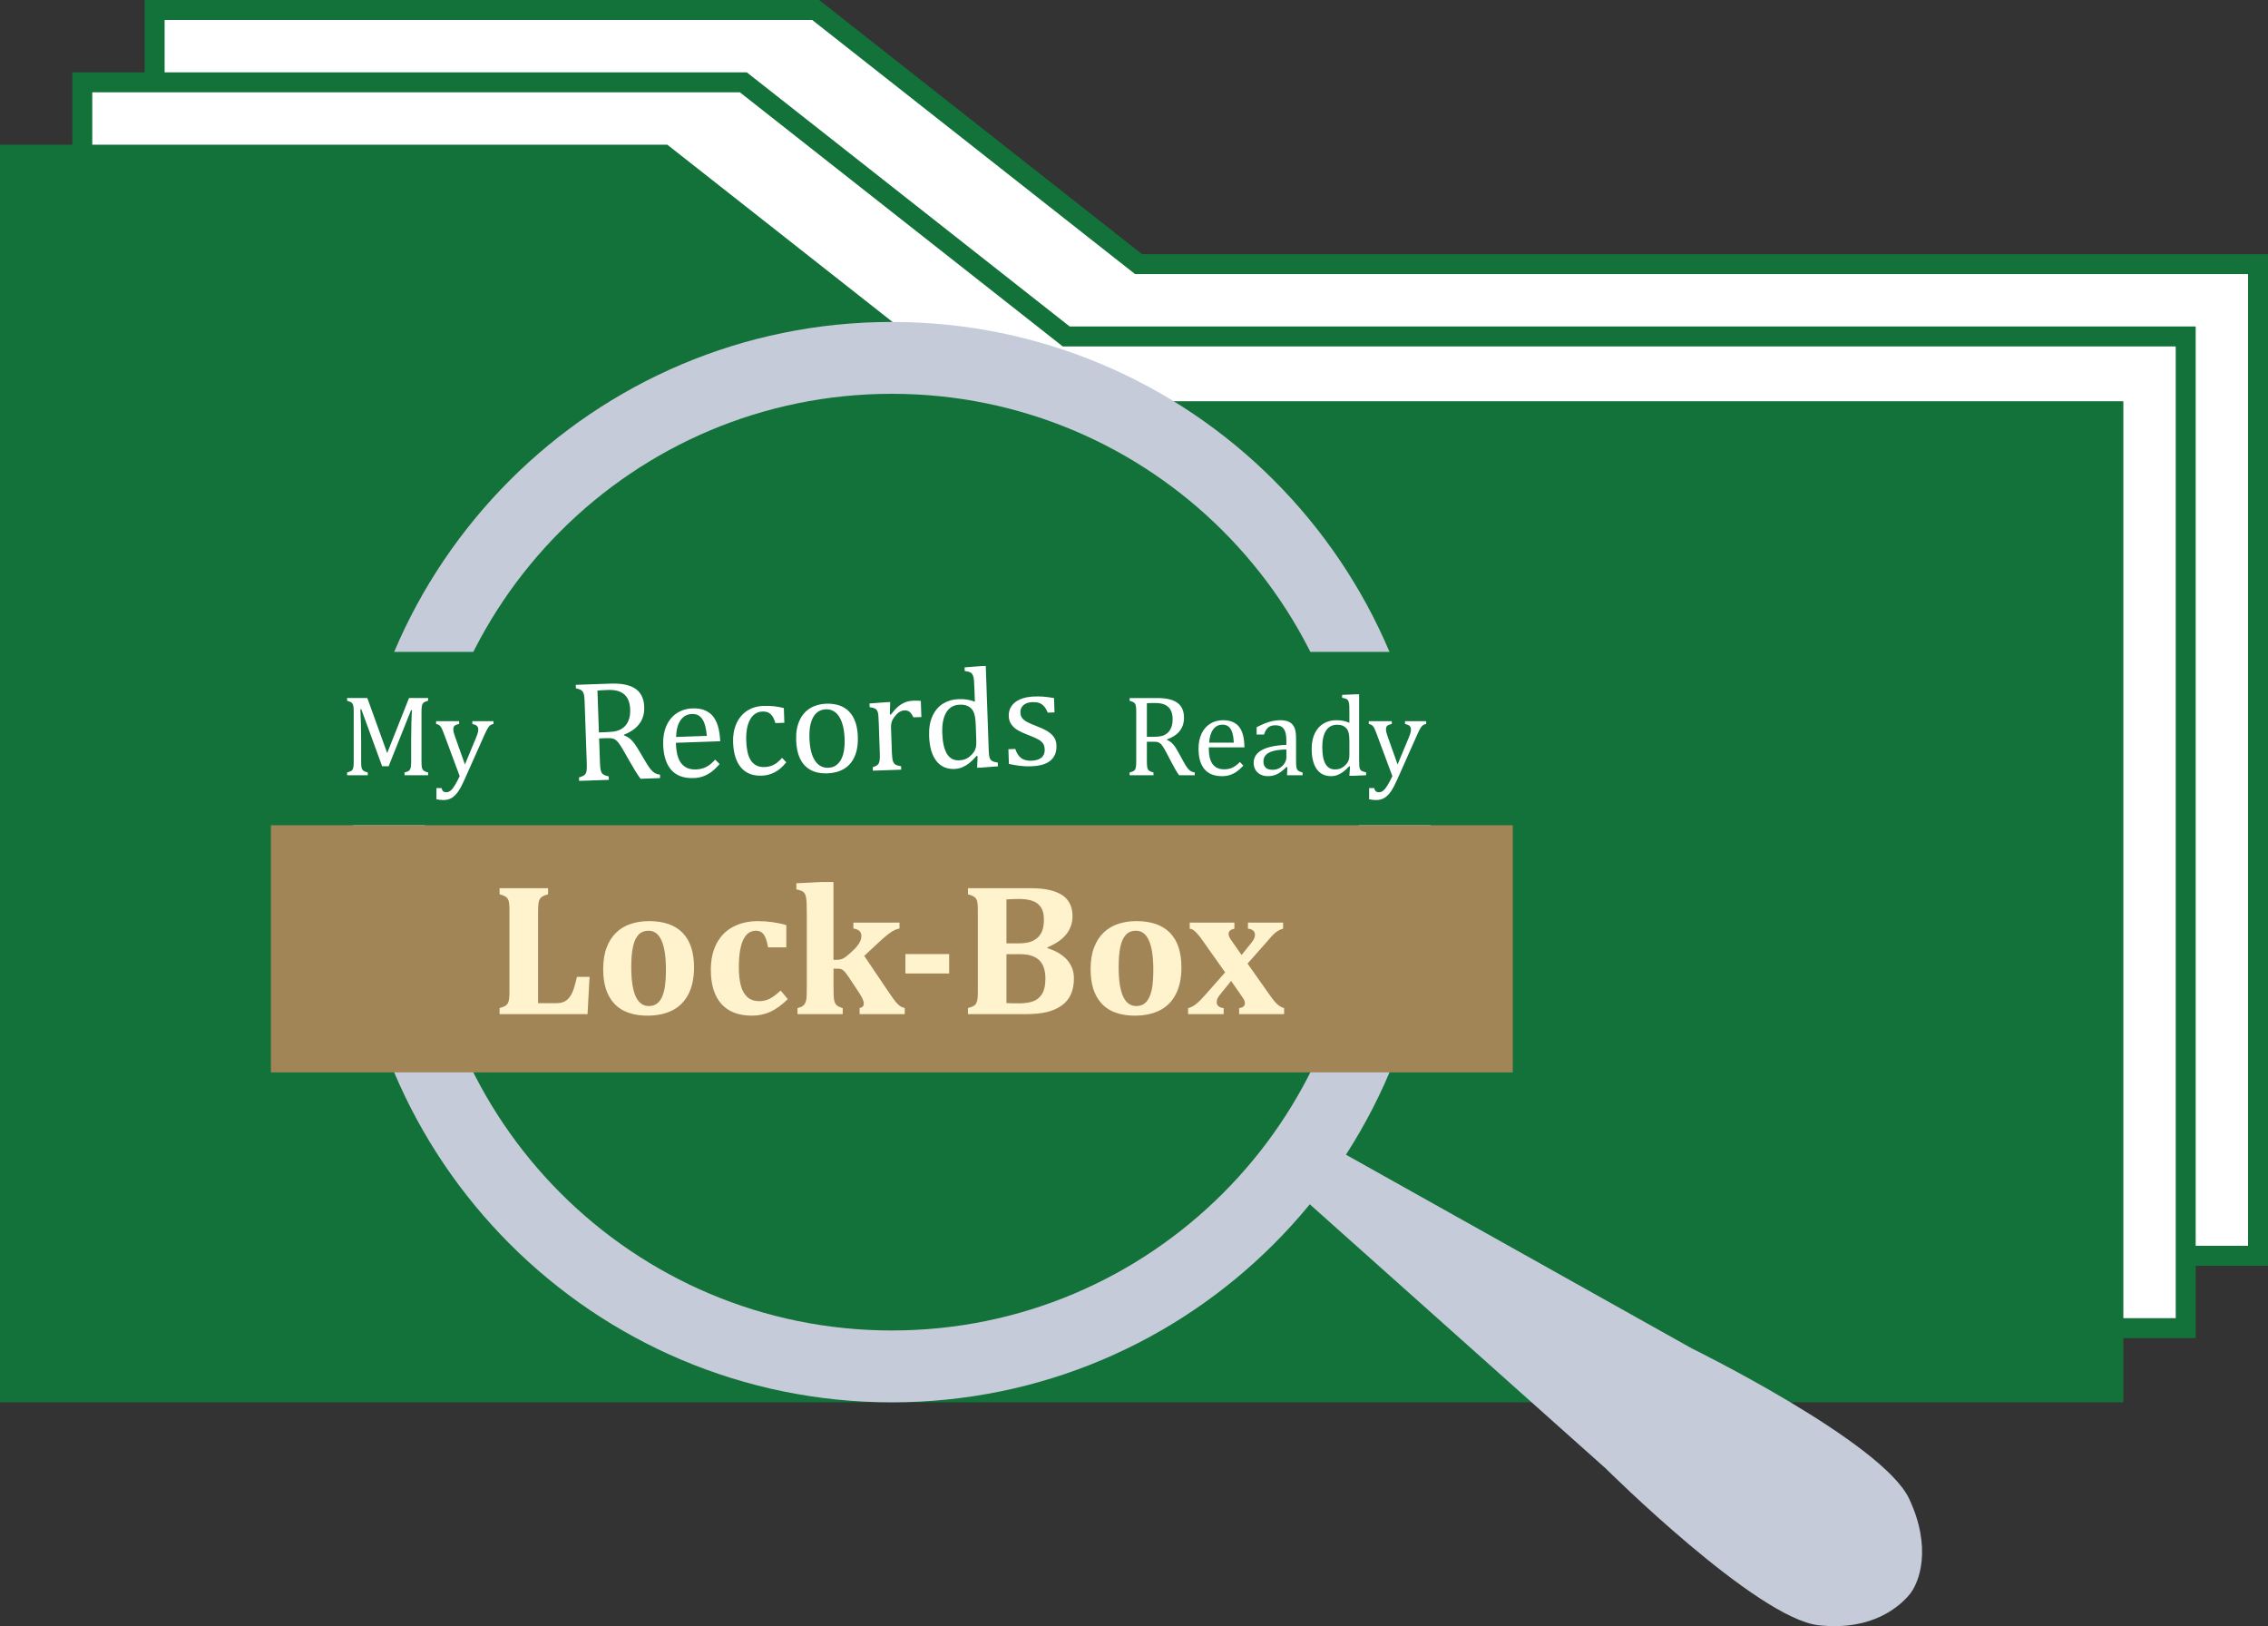
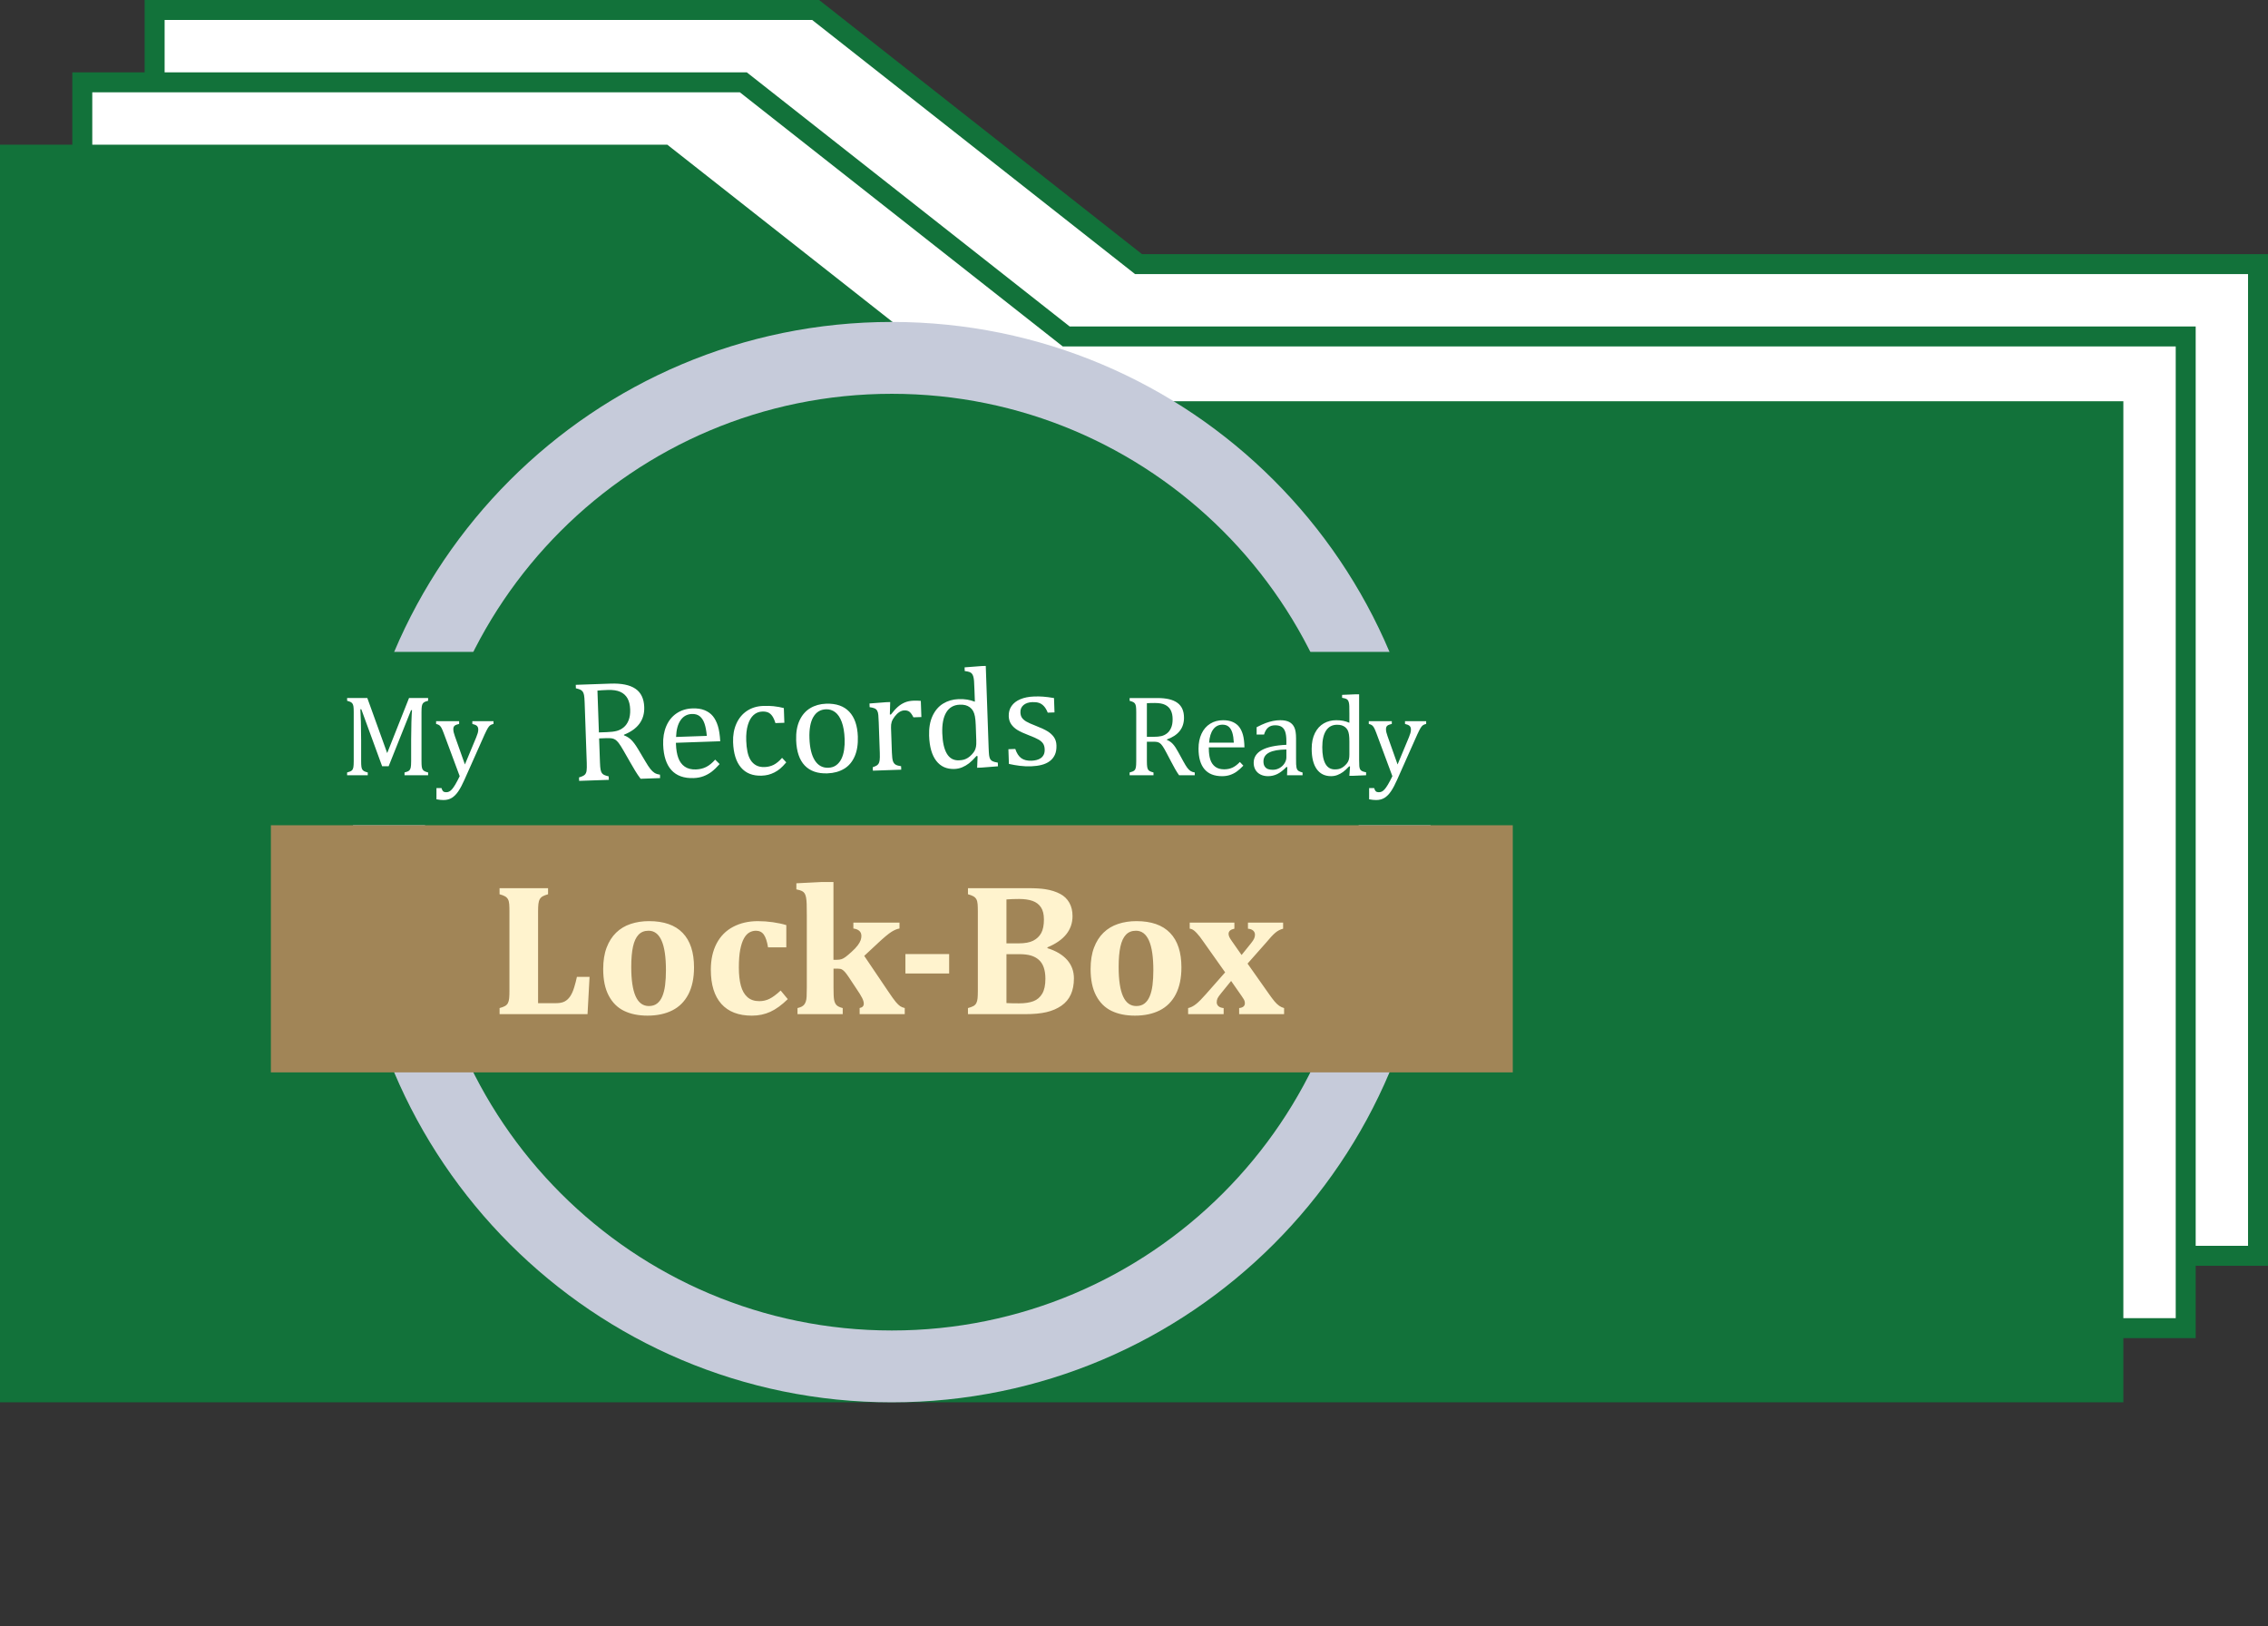
<svg xmlns="http://www.w3.org/2000/svg" id="Layer_1" viewBox="0 0 1320.08 946.33">
  <rect x="0" y="0" width="1320.08" height="946.33" fill="#333333" stroke="none" />
  <defs>
    <style>.cls-1{fill:#fff;}.cls-2{fill:#fff3ce;}.cls-3{fill:#a18557;}.cls-4{fill:#c6cbda;}.cls-5{fill:#12723a;}.cls-6{fill:none;stroke:#12723a;stroke-width:11.62px;}</style>
  </defs>
  <polygon class="cls-1" points="1314.27 153.7 662.68 153.7 474.74 5.81 90 5.81 90 153.7 90 165.93 90 730.81 1314.27 730.81 1314.27 153.7 1314.27 153.7" />
  <polygon class="cls-6" points="1314.27 153.7 662.68 153.7 474.74 5.81 90 5.81 90 153.7 90 165.93 90 730.81 1314.27 730.81 1314.27 153.7 1314.27 153.7" />
  <polygon class="cls-1" points="1272.18 195.8 620.59 195.8 432.64 47.9 47.9 47.9 47.9 195.8 47.9 208.03 47.9 772.91 1272.18 772.91 1272.18 195.8 1272.18 195.8" />
  <polygon class="cls-6" points="1272.18 195.8 620.59 195.8 432.64 47.9 47.9 47.9 47.9 195.8 47.9 208.03 47.9 772.91 1272.18 772.91 1272.18 195.8 1272.18 195.8" />
  <polygon class="cls-5" points="1235.89 233.48 578.12 233.48 388.39 84.19 0 84.19 0 233.48 0 245.83 0 816.07 1235.89 816.07 1235.89 233.48 1235.89 233.48" />
-   <path class="cls-4" d="m1111.22,872.2c-15.49-33-126.62-87.56-126.62-87.56l-211.67-118.54-9.22,12.93-.03-.02-10.02,14.05,180.99,161.54s87.76,87.31,124.01,91.22c31.5,3.39,47.36-11.34,52.89-18.07,5.53-6.73,13.13-26.89-.33-55.56h0Z" />
  <path class="cls-4" d="m519.09,816.07c173.62,0,314.36-140.74,314.36-314.36s-140.74-314.36-314.36-314.36S204.73,328.09,204.73,501.71s140.74,314.36,314.36,314.36h0Z" />
  <path class="cls-5" d="m519.09,774.26c150.52,0,272.54-122.02,272.54-272.55s-122.02-272.54-272.54-272.54-272.54,122.02-272.54,272.54,122.02,272.55,272.54,272.55h0Z" />
  <polygon class="cls-5" points="157.67 379.36 157.67 480.25 880.51 480.25 880.51 379.36 157.67 379.36 157.67 379.36" />
  <path class="cls-1" d="m671.16,431.63c1.08,0,1.88.06,2.42.18.54.12,1.04.34,1.51.66.47.32.99.87,1.55,1.66.56.79,1.28,2.02,2.16,3.69l2.9,5.5c.72,1.38,1.46,2.74,2.21,4.08.75,1.34,1.54,2.59,2.37,3.75h9.12v-1.61c-1.05-.18-1.9-.48-2.54-.92-.64-.44-1.26-1.08-1.88-1.91-.61-.83-1.35-2.04-2.21-3.62l-2.96-5.4c-1.16-2.15-2.22-3.74-3.18-4.76-.95-1.02-2.1-1.81-3.44-2.35v-.26c3.31-1.19,5.8-2.83,7.46-4.94,1.66-2.11,2.49-4.66,2.49-7.67,0-3.93-1.27-6.83-3.82-8.69-2.55-1.87-6.39-2.8-11.52-2.8h-16.3v1.61c1.01.29,1.72.54,2.14.77.42.23.75.54,1,.92.25.38.43.92.54,1.61.11.69.16,1.79.16,3.31v28.48c0,1.62-.07,2.83-.21,3.62-.14.79-.44,1.4-.91,1.83-.46.43-1.37.82-2.73,1.17v1.61h13.9v-1.61c-1.01-.29-1.72-.54-2.14-.77-.42-.23-.75-.53-.99-.89-.24-.36-.42-.9-.54-1.61-.12-.71-.18-1.86-.18-3.44v-11.2h3.62Zm1.19-22.52c2.46,0,4.41.36,5.86,1.09,1.45.72,2.53,1.78,3.24,3.16.71,1.38,1.07,3.12,1.07,5.2s-.3,3.68-.91,5.05c-.6,1.37-1.41,2.44-2.42,3.21-1.01.77-2.11,1.29-3.29,1.56-1.19.27-2.73.41-4.64.41h-3.72v-19.56c1.23-.09,2.83-.13,4.81-.13h0Z" />
  <path class="cls-1" d="m721.67,443.42c-1.43,1.51-2.86,2.61-4.3,3.28-1.44.67-3.06,1-4.86,1-2.13,0-3.86-.5-5.19-1.5-1.33-1-2.28-2.38-2.86-4.15-.58-1.77-.87-3.95-.87-6.54v-.59h20.74c-.07-2.99-.36-5.41-.87-7.26-.52-1.85-1.24-3.39-2.17-4.61-.93-1.22-2.18-2.18-3.74-2.88-1.56-.7-3.45-1.05-5.66-1.05-2.83,0-5.33.68-7.51,2.04-2.17,1.36-3.85,3.29-5.02,5.8-1.17,2.5-1.76,5.39-1.76,8.66,0,5.29,1.15,9.29,3.46,12,2.3,2.71,5.72,4.07,10.24,4.07,1.69,0,3.24-.24,4.64-.71,1.4-.47,2.69-1.12,3.87-1.96,1.17-.83,2.46-1.99,3.87-3.46l-2.01-2.14h0Zm-17.91-11.23c.24-3.36,1.04-5.94,2.39-7.75,1.35-1.81,3.16-2.72,5.42-2.72,1.49,0,2.7.4,3.62,1.2.92.8,1.61,1.95,2.07,3.46.46,1.5.76,3.44.89,5.81h-14.39Zm45.37,18.97h9.02v-1.61c-.97-.26-1.66-.52-2.09-.76-.43-.24-.75-.53-.97-.87-.22-.34-.38-.8-.49-1.37-.11-.57-.18-1.19-.2-1.86-.02-.67-.03-1.82-.03-3.44v-11.46c0-2.88-.33-5.03-.99-6.45-.66-1.43-1.65-2.49-2.96-3.18-1.32-.69-3.06-1.04-5.24-1.04-1.45,0-2.88.15-4.28.44-1.41.3-2.81.7-4.21,1.22-1.41.52-3.16,1.32-5.27,2.42v4.28h4.31c.53-1.8,1.31-3.15,2.35-4.05,1.04-.9,2.42-1.35,4.13-1.35,1.58,0,2.84.31,3.79.92.94.61,1.64,1.58,2.07,2.9.44,1.32.66,3.12.66,5.4v2.14c-6.34.29-11.1,1.3-14.27,3.05-3.17,1.75-4.76,4.22-4.76,7.43,0,1.54.34,2.89,1.02,4.07.68,1.17,1.66,2.09,2.93,2.73,1.27.65,2.74.97,4.41.97,1.89,0,3.67-.41,5.35-1.22,1.68-.81,3.47-2.19,5.38-4.15l.49.13-.16,4.71h0Zm-.4-10.37c0,1.1-.34,2.21-1.02,3.33-.68,1.12-1.63,2.04-2.85,2.77-1.22.72-2.57,1.09-4.07,1.09-1.05,0-1.96-.14-2.73-.41-.77-.27-1.41-.77-1.91-1.5-.51-.72-.76-1.71-.76-2.96,0-2.3,1.11-4.03,3.33-5.17,2.22-1.14,5.55-1.73,10.01-1.78v4.64h0Zm36.68-20.18c-1.25-.53-2.47-.91-3.65-1.14-1.19-.23-2.5-.35-3.95-.35-2.7,0-5.13.61-7.29,1.84-2.16,1.23-3.88,3.1-5.15,5.61-1.27,2.51-1.91,5.57-1.91,9.17,0,5.16.98,9.1,2.93,11.84,1.95,2.73,4.73,4.1,8.33,4.1,1.32,0,2.55-.22,3.7-.66s2.24-1.03,3.26-1.76c1.02-.74,2.22-1.84,3.61-3.31l.49.13-.4,5.4h1.98l7.77-.33v-1.71c-1.19-.24-2.01-.5-2.49-.77-.47-.27-.82-.63-1.04-1.07-.22-.44-.36-1.03-.43-1.76-.07-.74-.1-1.96-.1-3.67v-38.13h-1.94l-7.97.33v1.71c1.12.2,1.89.4,2.32.59s.77.46,1.02.79c.25.33.45.79.59,1.37.14.58.23,1.29.26,2.12.03.83.05,2.3.05,4.41v5.24h0Zm0,18.41c0,1.08-.08,1.95-.23,2.63-.15.68-.38,1.28-.68,1.81-.3.53-.76,1.11-1.4,1.75-.64.64-1.26,1.14-1.88,1.5-.61.36-1.24.63-1.88.79-.64.16-1.44.25-2.4.25-2.46,0-4.29-1.1-5.5-3.29-1.21-2.19-1.81-5.4-1.81-9.61s.74-7.45,2.21-9.7c1.47-2.25,3.61-3.38,6.42-3.38,1.03,0,1.91.11,2.65.33.74.22,1.41.57,2.03,1.05.61.48,1.1,1.08,1.47,1.78.36.7.62,1.57.77,2.6.15,1.03.23,2.4.23,4.12v7.38h0Z" />
  <path class="cls-1" d="m825.09,427.09c.64-1.4,1.19-2.5,1.65-3.28.46-.78.92-1.35,1.38-1.71.46-.36,1.12-.63,1.98-.81v-1.61h-12.32v1.61c1.27.29,2.17.67,2.68,1.15.52.48.77,1.2.77,2.14,0,.64-.1,1.32-.31,2.06-.21.74-.5,1.54-.87,2.42l-6.59,15.81-5.86-16.5c-.31-.86-.53-1.6-.68-2.24-.14-.64-.21-1.25-.21-1.84s.1-1.04.3-1.4c.2-.36.5-.66.92-.89.42-.23,1.14-.47,2.17-.71v-1.61h-13.4v1.61c.86.2,1.49.46,1.91.79.42.33.81.81,1.17,1.45.36.64.84,1.76,1.43,3.36l9.22,24.79c-.94,1.95-1.79,3.57-2.55,4.84-.76,1.27-1.42,2.22-1.98,2.83-.56.61-1.1,1.05-1.61,1.3-.52.25-1.1.38-1.76.38-.75,0-1.32-.18-1.71-.53-.4-.35-.72-.98-.99-1.88h-2.93v6.52c1.51.29,2.88.43,4.08.43,1.89,0,3.52-.43,4.89-1.28,1.37-.86,2.63-2.13,3.77-3.82,1.14-1.69,2.32-3.9,3.52-6.62l11.92-26.77h0Z" />
  <path class="cls-1" d="m353.22,429.58c1.34-.05,2.34,0,3.02.12.67.13,1.31.38,1.91.75.6.38,1.27,1.04,2,2,.73.96,1.68,2.46,2.84,4.49l3.84,6.71c.96,1.69,1.93,3.35,2.92,4.98.99,1.63,2.02,3.16,3.11,4.57l11.34-.4-.07-2.01c-1.32-.17-2.38-.52-3.19-1.04-.81-.52-1.62-1.28-2.42-2.29-.8-1.01-1.77-2.48-2.9-4.41l-3.92-6.59c-1.54-2.62-2.93-4.55-4.16-5.78-1.23-1.23-2.69-2.15-4.38-2.78v-.33c4.06-1.62,7.08-3.77,9.05-6.47,1.97-2.69,2.89-5.91,2.76-9.65-.17-4.89-1.88-8.44-5.13-10.65-3.25-2.21-8.07-3.2-14.45-2.98l-20.27.71.07,2.01c1.27.31,2.17.6,2.7.87.53.27.96.64,1.29,1.1.33.47.58,1.13.75,1.98.17.86.28,2.22.35,4.11l1.24,35.42c.07,2.02.03,3.52-.11,4.51-.14.99-.49,1.76-1.05,2.31-.55.55-1.67,1.08-3.35,1.57l.07,2.01,17.28-.6-.07-2.01c-1.27-.31-2.17-.6-2.7-.87-.53-.27-.95-.62-1.27-1.06-.32-.44-.57-1.1-.75-1.98-.18-.88-.31-2.31-.37-4.27l-.49-13.92,4.5-.16h0Zm.5-28.06c3.06-.11,5.5.26,7.34,1.1s3.22,2.1,4.17,3.79c.95,1.69,1.47,3.83,1.56,6.42.09,2.48-.22,4.59-.91,6.33-.69,1.73-1.65,3.1-2.87,4.1-1.22,1-2.56,1.7-4.03,2.09-1.46.39-3.38.63-5.76.71l-4.63.16-.85-24.33c1.52-.16,3.52-.29,5.97-.37h0Z" />
  <path class="cls-1" d="m416.27,442.05c-1.71,1.95-3.44,3.37-5.2,4.26-1.76.9-3.76,1.38-6,1.46-2.65.09-4.82-.45-6.52-1.64-1.7-1.18-2.94-2.86-3.74-5.04-.8-2.17-1.26-4.87-1.37-8.09l-.03-.74,25.8-.9c-.21-3.71-.68-6.71-1.4-8.99-.72-2.28-1.69-4.16-2.9-5.64-1.21-1.47-2.8-2.61-4.77-3.42-1.97-.81-4.33-1.16-7.09-1.06-3.52.12-6.6,1.08-9.25,2.87-2.64,1.79-4.64,4.26-5.99,7.43-1.35,3.16-1.96,6.78-1.81,10.85.23,6.58,1.84,11.51,4.82,14.78,2.98,3.27,7.29,4.81,12.91,4.61,2.1-.07,4.02-.43,5.74-1.08,1.73-.65,3.3-1.52,4.73-2.6,1.42-1.09,2.98-2.58,4.66-4.47l-2.59-2.57h0Zm-22.77-13.19c.15-4.19,1.03-7.44,2.63-9.75,1.6-2.31,3.81-3.52,6.62-3.61,1.86-.06,3.38.38,4.56,1.34,1.18.96,2.09,2.36,2.73,4.21.64,1.85,1.09,4.25,1.36,7.19l-17.9.62h0Zm56.96-17.88c-1.91-.19-3.98-.25-6.22-.17-3.6.13-6.76,1.08-9.45,2.87-2.7,1.79-4.76,4.27-6.18,7.45-1.42,3.18-2.06,6.79-1.92,10.83.23,6.47,1.76,11.37,4.61,14.7,2.85,3.33,6.85,4.91,12.01,4.73,1.39-.05,2.68-.22,3.86-.52,1.18-.3,2.37-.75,3.56-1.35,1.19-.6,2.31-1.34,3.35-2.21,1.04-.87,2.22-2.09,3.56-3.67l-2.43-2.62c-1.68,1.92-3.32,3.27-4.92,4.07-1.6.79-3.34,1.22-5.22,1.29-1.94.07-3.58-.26-4.91-.98-1.34-.72-2.43-1.75-3.26-3.08-.84-1.34-1.46-2.96-1.85-4.88s-.63-4.03-.71-6.35c-.13-3.63.2-6.72.97-9.26.77-2.54,1.87-4.45,3.31-5.73,1.43-1.28,3.1-1.95,5.01-2.02,1.34-.05,2.46.12,3.38.5s1.73,1.07,2.45,2.07c.72,1,1.34,2.38,1.87,4.14l5.2-.18-.3-8.56c-1.93-.51-3.85-.86-5.76-1.05h0Zm40.85,36.42c2.7-1.64,4.75-4.04,6.14-7.21,1.39-3.16,2.01-7.01,1.85-11.55-.22-6.36-1.89-11.19-5.02-14.48-3.12-3.29-7.6-4.84-13.45-4.64-3.49.12-6.58.99-9.26,2.6-2.68,1.61-4.75,4-6.21,7.17-1.46,3.17-2.11,7-1.96,11.51.23,6.55,1.9,11.45,5,14.69,3.11,3.24,7.5,4.76,13.18,4.56,3.77-.13,7-1.02,9.71-2.66h0Zm-17.96-30.06c1.66-2.93,4.14-4.45,7.45-4.57,1.97-.07,3.73.49,5.31,1.68,1.57,1.19,2.85,3.09,3.83,5.71.98,2.62,1.54,5.93,1.68,9.95.08,2.16-.03,4.23-.32,6.22-.29,1.99-.81,3.75-1.56,5.28-.75,1.53-1.76,2.76-3.01,3.69-1.25.93-2.79,1.43-4.62,1.49-3.33.12-5.94-1.3-7.84-4.26-1.89-2.95-2.94-7.24-3.14-12.87-.18-5.3.55-9.41,2.21-12.34h0Zm44.81-8.78l-2.5.09-9.57.74.07,2.13c1.24.18,2.19.41,2.87.7.68.29,1.19.75,1.54,1.38.35.63.57,1.48.66,2.54.09,1.06.17,2.47.23,4.22l.62,17.86c.07,1.91.03,3.32-.1,4.23-.13.91-.35,1.58-.67,2.03-.31.45-.69.8-1.13,1.06-.44.26-1.18.57-2.2.94l.07,2.01,16.5-.58-.07-2.01c-1.4-.2-2.46-.5-3.17-.91-.71-.41-1.23-1.08-1.57-2.02-.33-.93-.54-2.64-.63-5.12l-.5-14.33c-.05-1.31.08-2.45.39-3.42.31-.97.89-2.01,1.76-3.14.86-1.12,1.77-1.99,2.72-2.6.95-.61,1.92-.93,2.9-.96,1.28-.04,2.31.25,3.07.9.76.64,1.49,1.69,2.2,3.14l4.63-.16-.33-9.42c-1.29-.12-2.73-.15-4.31-.1-1.88.07-3.56.41-5.03,1.04-1.47.63-2.83,1.49-4.07,2.58-1.25,1.1-2.59,2.59-4.03,4.47l-.58-.1.2-7.18h0Z" />
  <path class="cls-1" d="m567.44,408.36c-1.58-.6-3.11-1.02-4.59-1.25-1.48-.24-3.13-.32-4.93-.26-3.36.12-6.36.99-8.99,2.61-2.64,1.62-4.69,4.03-6.17,7.21-1.47,3.18-2.13,7.01-1.98,11.49.22,6.42,1.61,11.28,4.16,14.59,2.55,3.31,6.06,4.89,10.54,4.74,1.64-.06,3.16-.38,4.58-.98s2.74-1.37,3.98-2.33c1.24-.96,2.68-2.38,4.34-4.27l.62.14-.26,6.73,2.46-.09,9.65-.75-.07-2.13c-1.48-.25-2.53-.53-3.13-.85-.6-.32-1.04-.75-1.34-1.29-.29-.54-.49-1.26-.61-2.17-.11-.91-.21-2.43-.28-4.56l-1.66-47.42-2.42.08-9.9.76.07,2.13c1.4.2,2.37.41,2.91.64.54.23.98.54,1.3.94.33.4.59.96.8,1.67.2.72.34,1.59.42,2.63.08,1.04.16,2.86.25,5.49l.23,6.51h0Zm.8,22.89c.05,1.34-.01,2.43-.17,3.29-.16.85-.42,1.61-.76,2.28-.35.67-.9,1.41-1.66,2.23-.76.82-1.52,1.47-2.27,1.94-.75.48-1.52.83-2.3,1.06-.79.23-1.78.37-2.98.41-3.06.11-5.39-1.18-6.98-3.86-1.6-2.68-2.49-6.64-2.67-11.88s.59-9.29,2.32-12.16c1.73-2.86,4.34-4.35,7.84-4.48,1.28-.04,2.39.05,3.31.29.92.24,1.78.65,2.56,1.22.78.57,1.42,1.29,1.9,2.15.48.86.84,1.93,1.08,3.2.24,1.28.39,2.98.47,5.11l.32,9.17h0Zm45.25-25.03c-2.56-.43-4.68-.7-6.36-.82-1.69-.12-3.43-.15-5.23-.08-3.09.11-5.76.64-8.02,1.59-2.26.95-3.97,2.28-5.13,3.97-1.16,1.69-1.7,3.66-1.62,5.9.06,1.83.55,3.4,1.46,4.71.91,1.31,2.13,2.43,3.66,3.36,1.54.93,3.56,1.87,6.08,2.82,2.94,1.13,4.99,2.03,6.16,2.72,1.17.68,2.05,1.45,2.62,2.31.58.85.89,1.98.94,3.37.04,1.23-.14,2.26-.55,3.09-.41.83-.97,1.5-1.69,2.01-.72.5-1.55.87-2.48,1.11s-1.89.37-2.88.41c-2.54.09-4.55-.41-6.04-1.49-1.49-1.08-2.64-2.87-3.47-5.35l-4.01.14.3,8.56c2.07.47,4.18.84,6.35,1.11,2.17.27,4.4.36,6.69.28,2.18-.08,4.19-.35,6.02-.83,1.83-.47,3.4-1.2,4.7-2.17,1.3-.97,2.3-2.21,2.99-3.71.69-1.5.99-3.33.92-5.49-.06-1.86-.55-3.44-1.46-4.75-.91-1.31-2.14-2.44-3.69-3.4-1.55-.96-3.74-1.99-6.57-3.09-2.8-1.08-4.76-1.95-5.87-2.62-1.12-.67-1.95-1.41-2.5-2.21-.55-.8-.84-1.83-.89-3.09-.06-1.77.54-3.2,1.8-4.27,1.26-1.07,2.98-1.64,5.17-1.72,1.5-.05,2.78.09,3.83.44,1.05.35,2,.98,2.85,1.89.85.91,1.61,2.18,2.26,3.8l3.93-.14-.29-8.35h0Z" />
  <path class="cls-1" d="m249.2,406.21h-11.13l-12.71,32.04-11.56-32.04h-11.76v1.61c1.01.29,1.72.54,2.14.77.42.23.75.54,1,.92.25.38.43.92.54,1.61.11.69.16,1.79.16,3.31v28.48c0,1.62-.07,2.83-.21,3.62-.14.79-.44,1.4-.91,1.83-.46.43-1.37.82-2.73,1.17v1.61h12.02v-1.61c-1.01-.26-1.74-.53-2.19-.79-.45-.26-.79-.59-1.02-.99s-.4-.93-.49-1.61c-.1-.68-.15-1.76-.15-3.23v-12.05c0-3.71-.05-7.32-.15-10.83-.1-3.51-.2-5.94-.31-7.28h.56l12.12,33.16h3.79l13.04-32.63h.56c-.13,1.25-.25,3.57-.35,6.96-.1,3.39-.15,6.75-.15,10.06v12.61c0,1.78-.09,3.05-.26,3.82-.18.77-.51,1.35-.99,1.75-.48.4-1.35.75-2.6,1.05v1.61h13.73v-1.61c-1.01-.26-1.74-.53-2.19-.79-.45-.26-.79-.59-1.02-.99s-.4-.93-.49-1.61c-.1-.68-.15-1.76-.15-3.23v-28.48c0-1.51.06-2.63.18-3.36.12-.72.31-1.27.56-1.63.25-.36.59-.66,1.02-.91.43-.24,1.12-.48,2.09-.72v-1.61h0Zm33.03,20.88c.64-1.4,1.19-2.5,1.65-3.28.46-.78.92-1.35,1.38-1.71.46-.36,1.12-.63,1.98-.81v-1.61h-12.32v1.61c1.27.29,2.17.67,2.68,1.15.52.48.77,1.2.77,2.14,0,.64-.1,1.32-.31,2.06-.21.74-.5,1.54-.87,2.42l-6.59,15.81-5.86-16.5c-.31-.86-.53-1.6-.68-2.24-.14-.64-.21-1.25-.21-1.84s.1-1.04.3-1.4c.2-.36.5-.66.92-.89.42-.23,1.14-.47,2.17-.71v-1.61h-13.4v1.61c.86.2,1.49.46,1.91.79.42.33.81.81,1.17,1.45.36.64.84,1.76,1.43,3.36l9.22,24.79c-.94,1.95-1.79,3.57-2.55,4.84-.76,1.27-1.42,2.22-1.98,2.83-.56.61-1.1,1.05-1.61,1.3-.52.25-1.1.38-1.76.38-.75,0-1.32-.18-1.71-.53-.4-.35-.72-.98-.99-1.88h-2.93v6.52c1.51.29,2.88.43,4.08.43,1.89,0,3.52-.43,4.89-1.28,1.37-.86,2.63-2.13,3.77-3.82,1.14-1.69,2.32-3.9,3.52-6.62l11.92-26.77h0Z" />
  <polygon class="cls-3" points="157.67 480.25 157.67 624.06 880.51 624.06 880.51 480.25 157.67 480.25 157.67 480.25" />
  <path class="cls-2" d="m290.77,516.87v3.54c1.36.36,2.43.76,3.2,1.21.77.45,1.34,1.03,1.72,1.75.38.72.61,1.65.7,2.79.09,1.15.13,2.56.13,4.24v46.25c0,1.72-.05,3.14-.16,4.27-.11,1.13-.35,2.06-.72,2.79-.38.74-.95,1.32-1.72,1.75-.77.43-1.82.82-3.14,1.18v3.54h51.19l1.18-21.7h-7.36c-.39,1.9-.92,3.93-1.58,6.1-.66,2.17-1.45,3.92-2.36,5.26-.91,1.34-2,2.34-3.25,2.98-1.25.65-2.92.97-4.99.97h-10.42v-53.5c0-1.72.06-3.14.19-4.27.13-1.13.39-2.05.81-2.77.41-.72.99-1.28,1.75-1.69.75-.41,1.77-.8,3.06-1.15v-3.54h-28.2Zm100.55,71.11c4.05-2.04,7.16-5.16,9.35-9.37,2.18-4.21,3.28-9.43,3.28-15.66,0-8.81-2.2-15.5-6.61-20.06-4.4-4.57-10.94-6.85-19.61-6.85-3.83,0-7.38.55-10.66,1.64-3.28,1.09-6.1,2.78-8.46,5.08-2.36,2.29-4.21,5.19-5.53,8.7-1.33,3.51-1.99,7.66-1.99,12.46,0,6.27,1.07,11.43,3.22,15.49,2.15,4.07,5.13,7.02,8.94,8.86,3.81,1.84,8.35,2.77,13.62,2.77,5.59,0,10.4-1.02,14.45-3.06h0Zm-22.88-37.11c.68-3.08,1.75-5.39,3.22-6.93,1.47-1.54,3.42-2.31,5.85-2.31,3.33,0,5.85,1.91,7.55,5.72,1.7,3.81,2.55,9.57,2.55,17.27,0,3.19-.16,6.06-.48,8.62-.32,2.56-.87,4.75-1.64,6.58-.77,1.83-1.79,3.22-3.06,4.19-1.27.97-2.86,1.45-4.75,1.45-3.44,0-6.01-1.89-7.71-5.67-1.7-3.78-2.55-9.46-2.55-17.05,0-4.83.34-8.79,1.02-11.87h0Zm79.41,30.4c-1.85.9-3.8,1.34-5.88,1.34-2.86,0-5.17-.78-6.93-2.34-1.76-1.56-3.03-3.78-3.81-6.66-.79-2.88-1.18-6.42-1.18-10.61s.27-7.65.8-10.39c.54-2.74,1.26-4.92,2.18-6.55.91-1.63,1.97-2.77,3.17-3.44,1.2-.66,2.46-.99,3.79-.99,2.01,0,3.55.77,4.62,2.31,1.07,1.54,1.88,3.99,2.42,7.36h10.64v-12.94c-2.36-.72-4.99-1.28-7.87-1.69-2.88-.41-5.77-.62-8.67-.62-5.41,0-10.2,1.1-14.39,3.3-4.19,2.2-7.4,5.44-9.64,9.72-2.24,4.28-3.36,9.36-3.36,15.23,0,8.7,2.04,15.33,6.12,19.9,4.08,4.57,10.01,6.85,17.78,6.85,3.87,0,7.44-.74,10.71-2.23,3.28-1.49,6.67-3.95,10.18-7.39l-4.14-5c-2.51,2.33-4.68,3.94-6.53,4.83h0Zm62.92-32.23c3.69-3.44,6.39-5.69,8.11-6.77,1.72-1.07,3.28-1.72,4.67-1.93v-3.44h-26.85v3.44c3.11.43,4.67,1.88,4.67,4.35,0,.79-.14,1.6-.43,2.44-.29.84-.84,1.83-1.66,2.95-.82,1.13-2.04,2.42-3.65,3.87-1.61,1.45-2.8,2.45-3.57,3.01-.77.56-1.51.96-2.23,1.21-.72.25-1.7.38-2.95.38h-1.77v-45.28h-6.66l-14.93.75v3.55c1.5.29,2.6.61,3.28.97.68.36,1.2.83,1.56,1.42.36.59.63,1.38.81,2.36.18.99.3,2.2.35,3.65.05,1.45.08,3.72.08,6.79v41.9c0,2.29-.04,4.05-.11,5.29-.07,1.24-.23,2.2-.48,2.9-.25.7-.55,1.27-.89,1.72-.34.45-.82.84-1.42,1.18-.61.34-1.45.64-2.52.89v3.54h26.32v-3.54c-1.83-.47-3.07-1.08-3.73-1.85-.66-.77-1.1-1.8-1.31-3.09-.22-1.29-.32-3.63-.32-7.04v-10.96h2.58c1,0,1.78.16,2.34.48.55.32,1.12.8,1.69,1.42.57.63,1.32,1.64,2.26,3.03l4.13,6.23c1.83,2.68,3.05,4.66,3.68,5.93.63,1.27.94,2.37.94,3.3,0,1.36-.8,2.2-2.42,2.53v3.54h26.26v-3.54c-1.07-.25-1.97-.62-2.68-1.1-.72-.48-1.56-1.3-2.53-2.44-.97-1.15-2.47-3.24-4.51-6.29l-13.86-20.52,7.79-7.25h0Zm41.68,6.18h-25.46v11.28h25.46v-11.28h0Zm57.2-3.92c9.74-4.05,14.61-10.12,14.61-18.21,0-3.01-.63-5.6-1.88-7.79-1.25-2.18-2.99-3.87-5.21-5.05-2.47-1.33-5.39-2.26-8.76-2.79-2.54-.39-5.82-.59-9.83-.59h-35.18v3.54c1.36.36,2.42.76,3.2,1.21.77.45,1.34,1.03,1.72,1.75.38.72.61,1.65.7,2.79.09,1.15.13,2.56.13,4.24v46.3c0,1.72-.05,3.14-.16,4.27-.11,1.13-.35,2.06-.73,2.79-.38.73-.95,1.31-1.72,1.72-.77.41-1.82.8-3.14,1.16v3.54h33.09c5.12,0,9.34-.39,12.65-1.18,3.31-.79,6.19-2.03,8.65-3.73,2.45-1.7,4.28-3.88,5.48-6.53,1.2-2.65,1.8-5.77,1.8-9.35,0-4.19-1.32-7.78-3.95-10.77-2.63-2.99-6.45-5.27-11.47-6.85v-.48h0Zm-23.85-2.31v-25.57c2.36-.18,4.8-.27,7.3-.27,3.15,0,5.78.38,7.9,1.13,2.11.75,3.74,2,4.89,3.73,1.15,1.74,1.72,4.09,1.72,7.06,0,3.37-.53,6.01-1.58,7.92-1.06,1.92-2.6,3.39-4.65,4.43-2.04,1.04-4.85,1.56-8.43,1.56h-7.14Zm0,6.28h7.47c2.69,0,4.92.26,6.71.78,1.79.52,3.33,1.34,4.62,2.47s2.26,2.61,2.9,4.46c.64,1.84.97,4.05.97,6.63,0,3.65-.61,6.53-1.83,8.62-1.22,2.09-2.93,3.56-5.13,4.4-2.2.84-5.01,1.26-8.41,1.26-2.76,0-5.19-.05-7.3-.16v-28.47h0Zm89.21,32.71c4.05-2.04,7.16-5.16,9.35-9.37,2.18-4.21,3.28-9.43,3.28-15.66,0-8.81-2.2-15.5-6.61-20.06-4.4-4.57-10.94-6.85-19.61-6.85-3.83,0-7.39.55-10.66,1.64-3.28,1.09-6.1,2.78-8.46,5.08-2.36,2.29-4.21,5.19-5.53,8.7-1.33,3.51-1.99,7.66-1.99,12.46,0,6.27,1.07,11.43,3.22,15.49,2.15,4.07,5.13,7.02,8.94,8.86,3.81,1.84,8.35,2.77,13.62,2.77,5.59,0,10.4-1.02,14.45-3.06h0Zm-22.88-37.11c.68-3.08,1.75-5.39,3.22-6.93,1.47-1.54,3.42-2.31,5.85-2.31,3.33,0,5.85,1.91,7.55,5.72,1.7,3.81,2.55,9.57,2.55,17.27,0,3.19-.16,6.06-.48,8.62-.32,2.56-.87,4.75-1.64,6.58-.77,1.83-1.79,3.22-3.06,4.19-1.27.97-2.86,1.45-4.75,1.45-3.44,0-6.01-1.89-7.71-5.67-1.7-3.78-2.55-9.46-2.55-17.05,0-4.83.34-8.79,1.02-11.87h0Zm84.33-1.77c2.58-3.12,4.55-5.24,5.91-6.36,1.36-1.13,2.85-1.89,4.46-2.28v-3.54h-20.46v3.54c1.25.07,2.25.42,2.98,1.05.73.63,1.1,1.44,1.1,2.44,0,.79-.17,1.55-.51,2.28-.34.73-.94,1.64-1.8,2.71l-5.48,6.82-5.53-7.9c-.72-1-1.24-1.83-1.56-2.5-.32-.66-.48-1.3-.48-1.91,0-1.54,1.13-2.54,3.38-3.01v-3.54h-26v3.54c.39.04.8.13,1.21.3.41.16.86.43,1.34.81.48.38,1.03.9,1.64,1.56.61.66,1.2,1.36,1.77,2.1.57.73,1.25,1.67,2.04,2.82l12.62,17.83-11.23,12.73c-2.22,2.54-4.11,4.44-5.67,5.69-1.56,1.25-3.11,2.04-4.65,2.36v3.54h20.68v-3.54c-1.4-.14-2.42-.52-3.06-1.13-.64-.61-.97-1.34-.97-2.2s.15-1.63.46-2.31c.3-.68,1.07-1.75,2.28-3.22l5.64-6.93,6.07,8.7c.64.93,1.07,1.58,1.29,1.96.22.38.38.75.48,1.13.11.38.16.78.16,1.21,0,1.61-1.11,2.54-3.33,2.79v3.54h26.16v-3.54c-1.04-.29-2-.73-2.87-1.34-.88-.61-1.77-1.46-2.69-2.55-.91-1.09-1.96-2.48-3.14-4.16l-12.57-17.83,10.31-11.65h0Z" />
</svg>